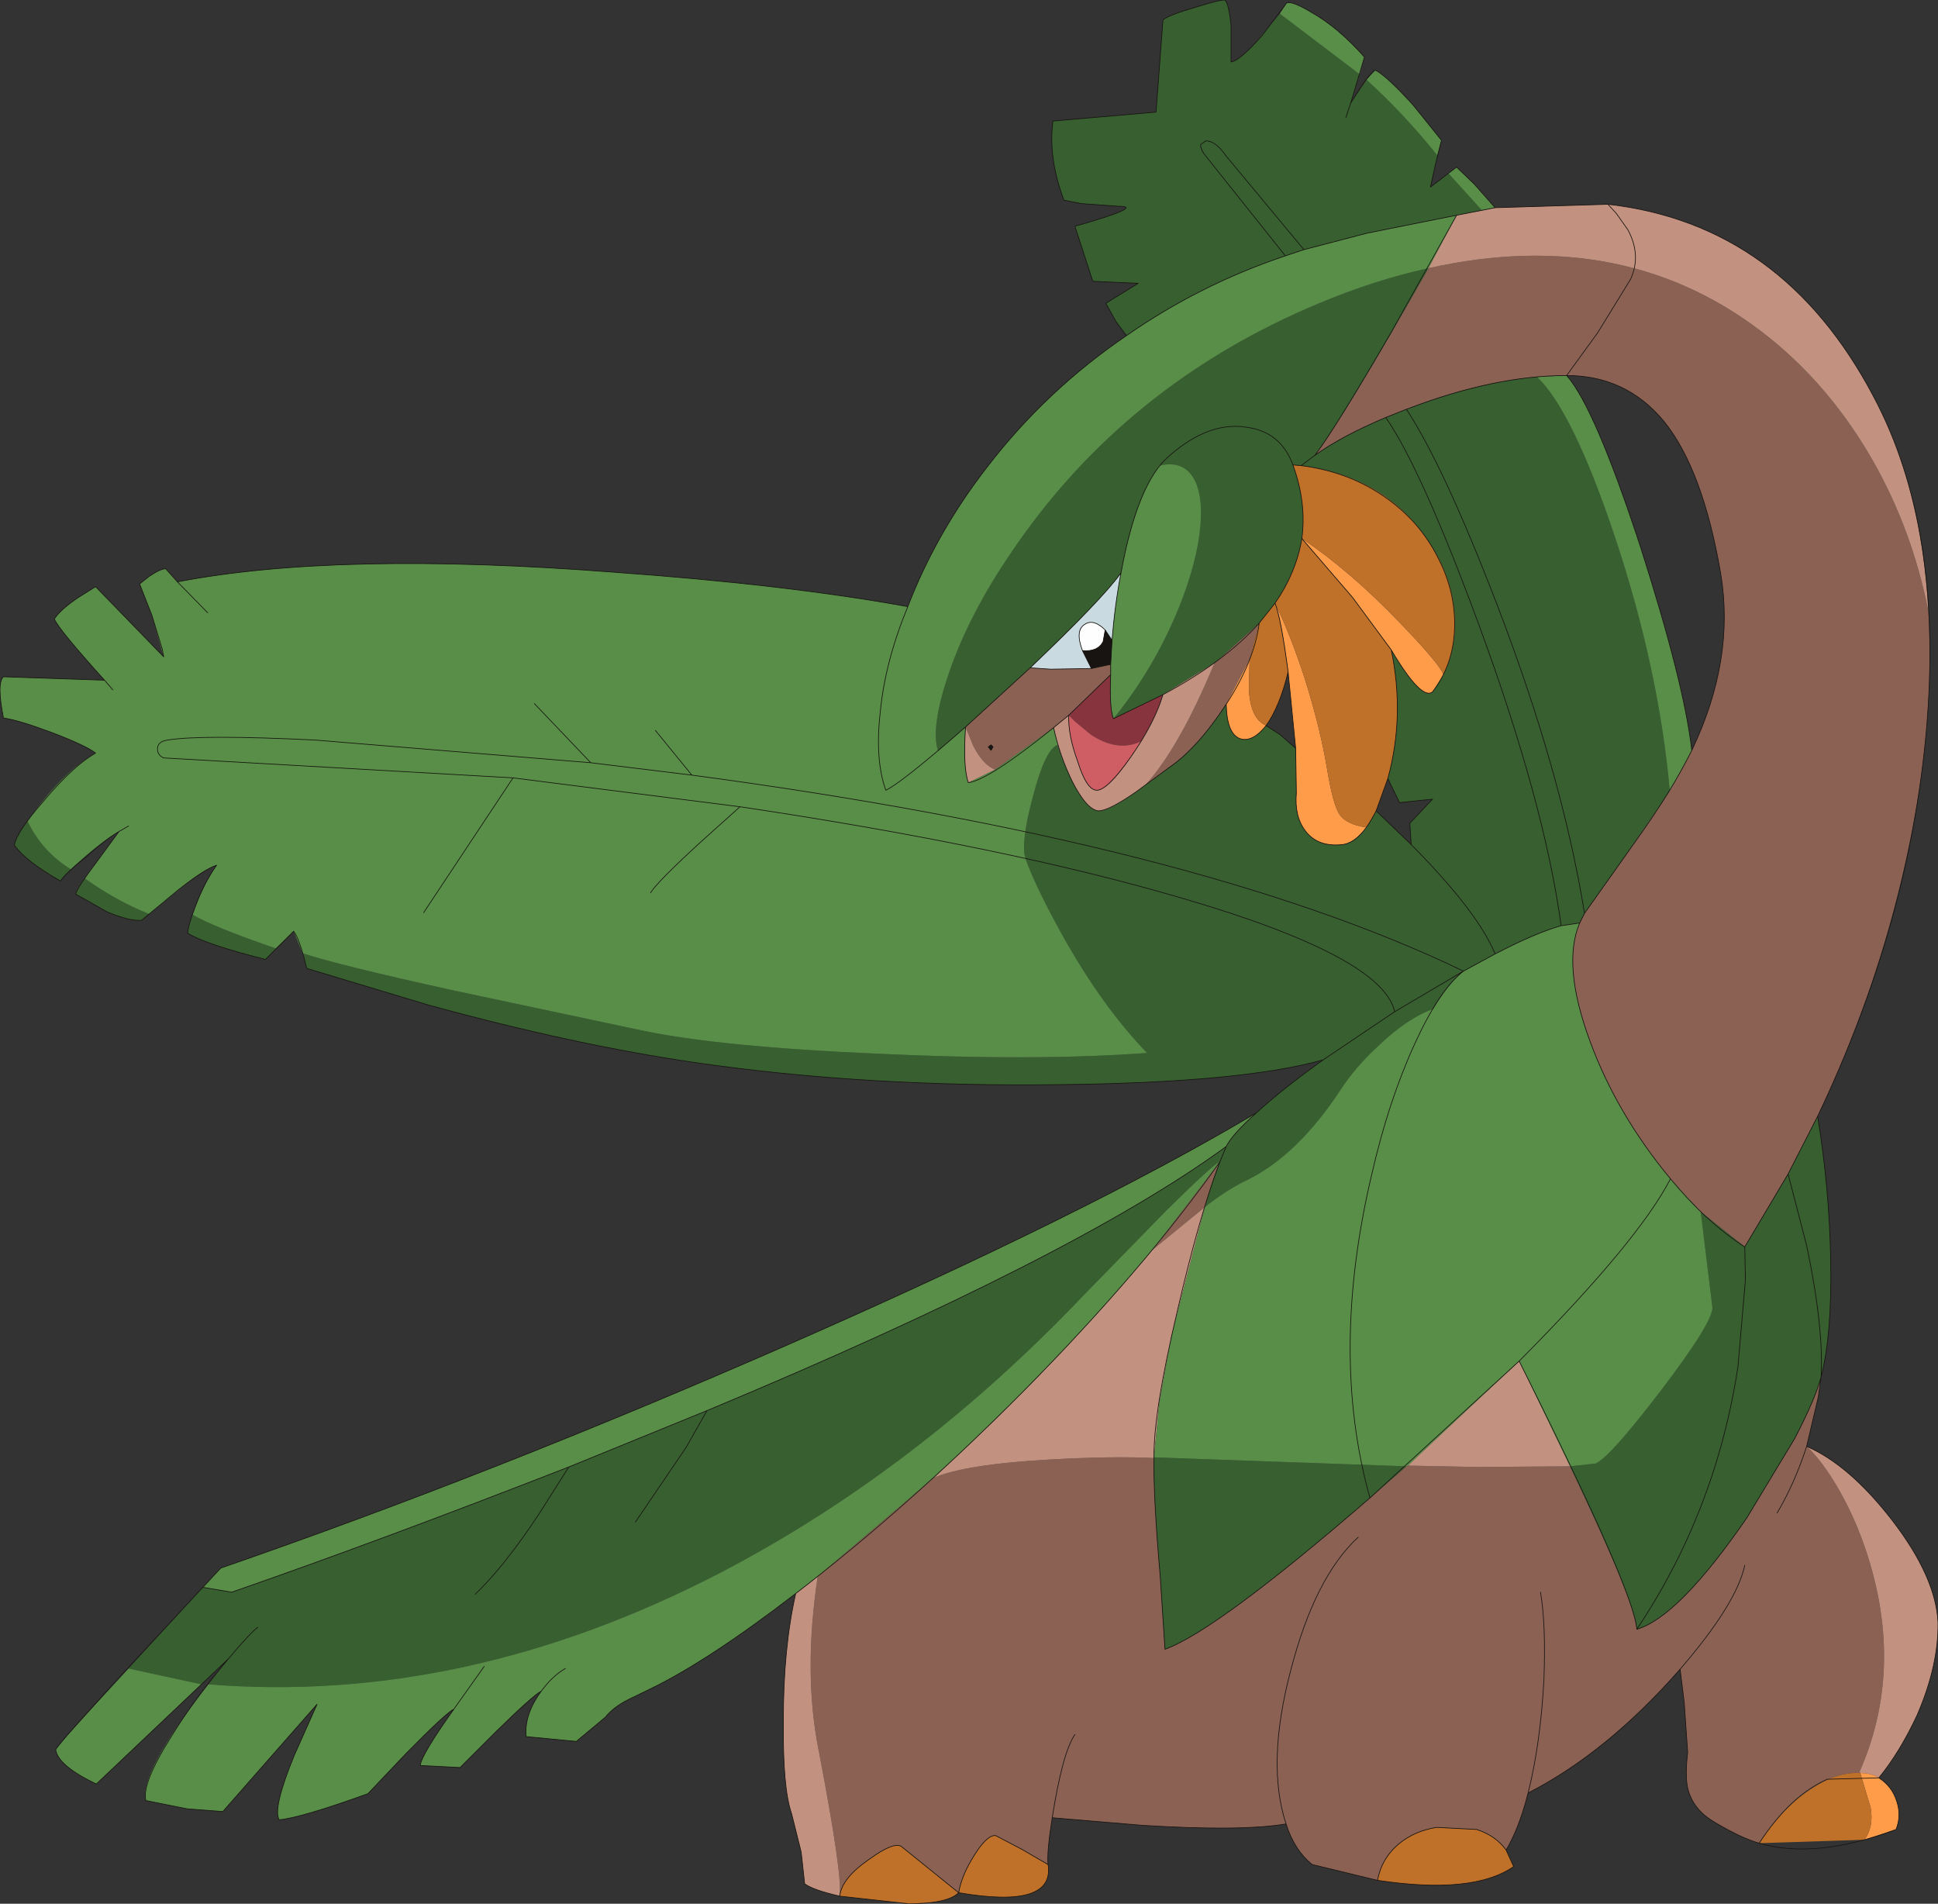
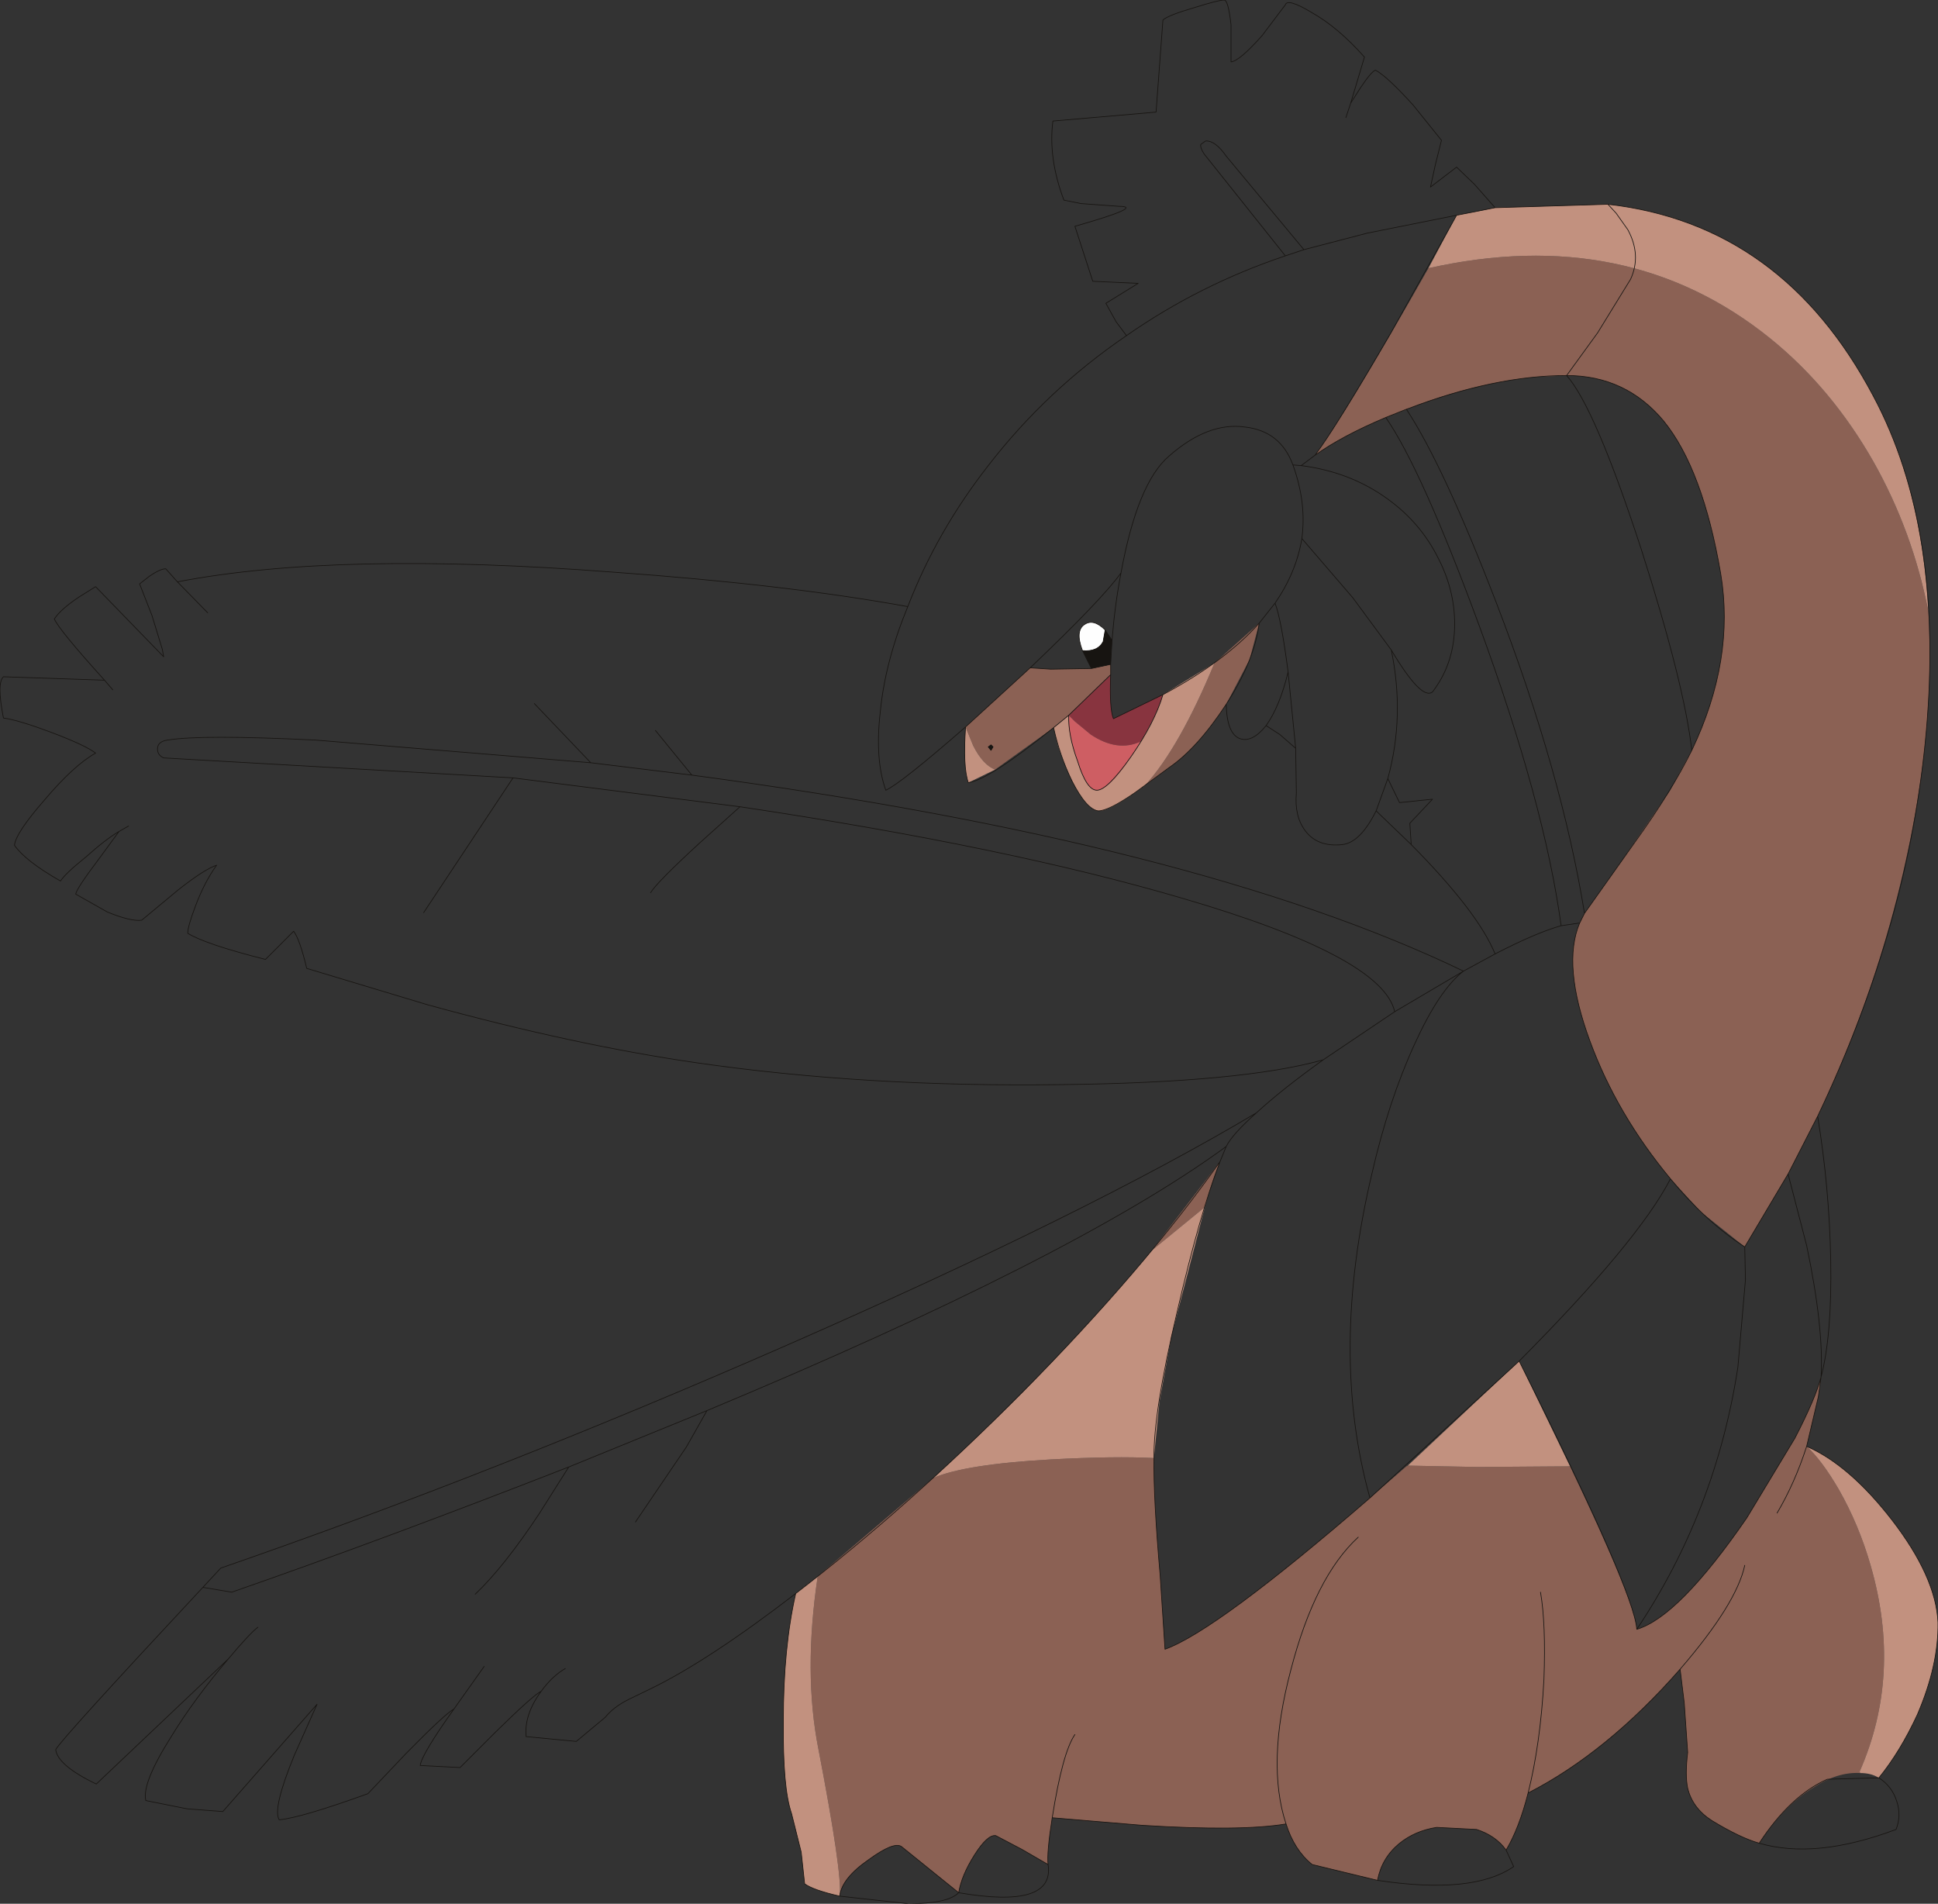
<svg xmlns="http://www.w3.org/2000/svg" height="138.4px" width="140.9px">
  <rect width="100%" height="100%" fill="#333333" stroke="none" />
  <g transform="matrix(1.0, 0.0, 0.0, 1.0, -1.1, -1.6)">
    <path d="M104.95 21.1 Q119.45 17.85 129.8 26.2 134.25 29.8 137.3 35.15 140.15 40.2 141.3 46.05 141.8 54.6 139.65 64.2 137.55 73.7 133.25 82.75 L131.1 86.95 127.95 92.25 124.75 89.7 122.55 87.3 Q118.65 82.6 116.7 77.3 114.65 71.75 115.95 68.7 L116.3 68.0 119.1 64.05 122.5 59.1 124.1 56.15 Q127.25 49.55 126.2 43.3 124.9 35.7 122.05 32.2 119.3 28.9 115.0 28.9 L112.85 29.0 Q108.4 29.4 103.5 31.3 L101.85 31.95 Q98.65 33.3 96.7 34.7 98.8 31.95 104.95 21.1 M71.3 54.45 L76.0 50.15 77.5 50.25 80.45 50.2 81.85 49.9 81.85 50.65 78.8 53.6 77.7 54.5 73.45 57.55 Q72.55 57.2 71.85 55.8 L71.3 54.45 M89.4 49.8 L92.65 46.9 91.95 49.55 90.25 52.8 Q88.15 56.0 86.1 57.4 L84.35 58.7 Q86.85 55.95 89.4 49.8 M89.8 86.05 Q89.3 87.2 88.7 89.35 L84.85 92.5 89.8 86.05 M103.35 108.2 L103.45 108.15 108.55 108.25 115.25 108.2 Q120.0 118.15 120.1 120.05 123.15 119.15 128.1 111.95 L131.6 106.15 Q133.1 103.25 133.5 101.7 L133.3 103.15 132.45 106.75 Q133.55 107.75 134.8 109.9 136.25 112.45 137.1 115.4 139.4 123.35 136.3 130.4 L136.35 130.5 Q134.7 130.4 132.95 131.55 130.8 132.85 129.0 135.6 127.6 135.2 125.55 133.95 124.15 133.05 123.8 131.6 123.6 130.65 123.8 129.0 L123.55 125.4 123.25 122.95 Q117.95 129.0 112.2 131.95 111.55 134.5 110.6 136.1 109.85 135.05 108.45 134.6 L105.55 134.45 Q103.95 134.7 102.8 135.65 101.55 136.7 101.25 138.3 L96.5 137.15 Q95.2 136.1 94.6 134.2 91.3 134.75 84.15 134.3 L77.6 133.75 Q77.2 136.3 77.3 137.15 L75.4 136.05 73.5 135.05 Q72.9 134.95 71.95 136.45 71.0 137.95 70.8 139.2 L66.65 135.85 Q66.1 135.45 64.25 136.8 62.3 138.15 62.15 139.4 62.35 137.85 60.6 128.75 59.5 123.2 60.55 116.2 L68.95 109.05 Q71.25 108.05 77.5 107.7 82.2 107.45 85.0 107.6 84.95 110.45 85.45 116.15 L85.8 121.5 Q89.55 120.15 100.7 110.5 L103.35 108.2 M73.15 56.15 L73.3 55.9 73.15 55.75 72.95 55.9 73.15 56.15" fill="#8b6154" fill-rule="evenodd" stroke="none" />
-     <path d="M76.0 50.15 Q81.25 45.15 82.6 43.25 82.15 45.6 81.95 48.15 L81.45 47.4 Q80.6 46.55 79.95 47.0 79.25 47.45 79.8 48.9 L80.45 50.2 77.5 50.25 76.0 50.15" fill="#cadae1" fill-rule="evenodd" stroke="none" />
-     <path d="M104.95 21.1 Q98.8 31.95 96.7 34.7 98.65 33.3 101.85 31.95 L103.5 31.3 Q108.4 29.4 112.85 29.0 115.45 31.5 118.5 40.6 121.7 50.2 122.5 59.1 L119.1 64.05 116.3 68.0 115.95 68.7 114.6 68.9 Q112.8 69.4 109.8 70.95 L107.5 72.2 Q106.45 73.05 105.3 74.95 103.45 75.6 101.35 77.6 99.65 79.15 98.55 80.85 95.45 85.55 91.85 87.35 90.35 88.05 88.7 89.35 89.3 87.2 89.8 86.05 89.4 86.15 85.9 89.6 L79.8 95.85 Q67.7 108.55 53.35 116.0 34.85 125.55 16.25 124.05 L17.7 122.2 15.75 124.05 10.45 122.9 15.85 117.0 17.95 117.35 Q28.75 113.6 42.45 108.25 L52.5 104.15 Q79.25 93.0 90.25 84.95 90.7 84.05 92.45 82.5 94.3 80.8 97.3 78.65 91.45 80.3 78.3 80.45 64.05 80.65 51.65 78.85 42.75 77.55 32.2 74.65 L23.4 72.0 23.1 70.9 Q25.65 71.75 34.05 73.6 L47.7 76.5 Q53.35 77.7 64.8 78.2 76.35 78.75 84.5 78.15 81.3 74.85 78.4 69.7 76.35 66.0 75.65 64.0 75.3 62.85 76.2 59.5 77.1 56.05 78.0 55.75 78.6 57.6 79.35 58.95 80.2 60.45 80.95 60.55 81.8 60.6 84.35 58.7 L86.1 57.4 Q88.15 56.0 90.25 52.8 90.3 54.95 91.25 55.3 92.15 55.6 93.15 54.35 L94.15 55.0 95.3 56.0 95.35 59.25 Q95.2 60.95 96.0 62.0 96.9 63.2 98.7 63.0 99.55 62.9 100.45 61.75 L101.15 60.55 103.7 63.0 103.6 61.45 105.25 59.7 102.85 59.95 102.0 58.2 Q103.25 53.65 102.25 48.85 104.45 52.55 105.25 51.9 L106.05 50.65 Q107.05 48.6 106.85 46.15 106.65 43.7 105.3 41.5 102.2 36.3 95.7 35.45 L95.1 35.4 Q96.1 38.15 95.75 40.75 95.35 43.2 93.8 45.45 L92.65 46.9 89.4 49.8 85.65 52.1 82.05 53.85 Q84.45 50.9 86.1 47.4 87.65 44.1 88.2 41.15 88.7 38.25 88.05 36.7 87.3 35.0 85.4 35.45 83.6 37.8 82.6 43.25 81.25 45.15 76.0 50.15 L71.3 54.45 69.3 56.2 Q68.75 54.5 70.05 50.65 71.5 46.35 74.6 41.8 82.85 29.55 97.0 23.65 101.05 21.95 104.95 21.1 M124.75 89.7 L127.95 92.25 131.1 86.95 133.25 82.75 Q134.1 87.95 134.2 93.2 134.3 98.65 133.5 101.7 133.1 103.25 131.6 106.15 L128.1 111.95 Q123.15 119.15 120.1 120.05 120.0 118.15 115.25 108.2 L117.1 108.0 Q118.1 107.6 121.85 102.7 125.65 97.7 125.6 96.65 L124.75 89.7 M108.85 16.9 L107.0 17.25 100.5 18.55 95.9 19.75 94.55 20.2 Q88.3 22.3 83.0 26.0 L82.25 25.0 81.5 23.65 83.85 22.2 80.55 22.05 79.25 18.05 Q84.35 16.6 82.45 16.6 L79.7 16.4 78.45 16.15 Q77.3 13.1 77.65 10.4 L85.15 9.75 85.65 3.05 Q86.05 2.7 87.95 2.15 89.7 1.6 90.1 1.6 90.4 1.6 90.6 3.4 L90.6 6.1 Q91.1 6.05 92.3 4.8 L94.15 2.6 99.95 7.0 99.3 9.1 100.45 7.4 Q103.2 9.9 105.6 12.9 L105.1 15.2 106.4 14.2 108.85 16.9 M85.0 107.55 L103.35 108.2 100.7 110.5 Q89.55 120.15 85.8 121.5 L85.45 116.15 Q84.95 110.45 85.0 107.6 L85.0 107.55 M3.1 61.3 Q4.15 63.5 6.25 64.8 5.6 65.4 5.5 65.65 2.95 64.2 2.15 63.05 2.2 62.55 3.1 61.3 M7.25 65.45 Q9.55 67.1 11.95 68.05 L11.4 68.5 Q10.6 68.6 8.9 67.9 L6.6 66.6 Q6.65 66.3 7.25 65.45 M15.1 68.1 Q16.65 69.0 21.15 70.55 L20.4 71.35 Q16.05 70.25 14.75 69.45 14.75 69.1 15.1 68.1" fill="#375f2f" fill-rule="evenodd" stroke="none" />
    <path d="M141.3 46.05 Q140.15 40.2 137.3 35.15 134.25 29.8 129.8 26.2 119.45 17.85 104.95 21.1 L107.0 17.25 108.85 16.9 109.8 16.7 118.0 16.45 Q130.7 17.9 137.3 30.4 140.8 36.9 141.3 46.05 M85.65 52.1 L89.4 49.8 Q86.85 55.95 84.35 58.7 81.8 60.6 80.95 60.55 80.2 60.45 79.35 58.95 78.6 57.6 78.0 55.75 L77.7 54.5 78.8 53.6 Q78.75 55.05 79.45 56.95 80.1 59.05 80.85 59.05 81.9 59.0 84.05 55.5 85.2 53.6 85.65 52.1 M88.7 89.35 L86.25 98.8 86.2 99.15 86.1 99.65 85.4 103.5 85.0 107.55 85.0 107.6 Q82.2 107.45 77.5 107.7 71.25 108.05 68.95 109.05 77.9 100.85 84.85 92.5 L88.7 89.35 M103.45 108.15 L111.55 100.55 115.25 108.2 108.55 108.25 103.45 108.15 M71.3 54.45 L71.85 55.8 Q72.55 57.2 73.45 57.55 L71.5 58.5 Q71.1 57.35 71.3 54.45 M58.95 117.45 L60.55 116.2 Q59.5 123.2 60.6 128.75 62.35 137.85 62.15 139.4 L62.15 139.45 Q60.2 139.0 59.6 138.55 L59.35 136.25 58.65 133.45 Q58.0 131.6 58.05 126.7 58.05 121.4 58.95 117.45 M136.35 130.5 L136.3 130.4 Q139.4 123.35 137.1 115.4 136.25 112.45 134.8 109.9 133.55 107.75 132.45 106.75 135.55 108.1 138.65 112.1 141.85 116.25 142.0 119.55 142.05 122.65 140.5 126.25 139.25 128.95 137.7 130.85 137.15 130.5 136.35 130.5" fill="#c2917f" fill-rule="evenodd" stroke="none" />
-     <path d="M106.05 50.65 L105.25 51.9 Q104.45 52.55 102.25 48.85 L99.45 45.05 95.75 40.75 Q99.25 43.1 102.85 46.85 105.75 49.85 106.05 50.65 M100.45 61.75 Q99.55 62.9 98.7 63.0 96.9 63.2 96.0 62.0 95.2 60.95 95.35 59.25 L95.3 56.0 94.75 50.45 Q94.25 46.6 93.8 45.45 94.9 47.7 95.95 50.9 97.1 54.55 97.6 57.6 98.0 60.0 98.45 60.75 98.95 61.55 100.45 61.75 M93.15 54.35 Q92.15 55.6 91.25 55.3 90.3 54.95 90.25 52.8 L91.95 49.55 91.9 51.7 Q92.0 53.85 93.15 54.35 M137.7 130.85 Q138.65 131.45 139.0 132.55 139.35 133.6 138.95 134.6 L136.65 135.35 Q137.35 134.4 137.1 133.0 L136.35 130.5 Q137.15 130.5 137.7 130.85" fill="#fe9c49" fill-rule="evenodd" stroke="none" />
-     <path d="M92.65 46.9 L93.8 45.45 Q95.35 43.2 95.75 40.75 96.1 38.15 95.1 35.4 L95.7 35.45 Q102.2 36.3 105.3 41.5 106.65 43.7 106.85 46.15 107.05 48.6 106.05 50.65 105.75 49.85 102.85 46.85 99.25 43.1 95.75 40.75 L99.45 45.05 102.25 48.85 Q103.25 53.65 102.0 58.2 L101.15 60.55 100.45 61.75 Q98.95 61.55 98.45 60.75 98.0 60.0 97.6 57.6 97.1 54.55 95.95 50.9 94.9 47.7 93.8 45.45 94.25 46.6 94.75 50.45 94.15 52.95 93.15 54.35 92.0 53.85 91.9 51.7 L91.95 49.55 92.65 46.9 M62.15 139.45 L62.15 139.4 Q62.3 138.15 64.25 136.8 66.1 135.45 66.65 135.85 L70.8 139.2 Q71.0 137.95 71.95 136.45 72.9 134.95 73.5 135.05 L75.4 136.05 77.3 137.15 Q77.8 140.4 70.8 139.2 70.0 140.0 67.15 140.0 L62.15 139.45 M101.25 138.3 Q101.55 136.7 102.8 135.65 103.95 134.7 105.55 134.45 L108.45 134.6 Q109.85 135.05 110.6 136.1 L111.15 137.3 Q108.2 139.35 101.25 138.3 M129.0 135.6 Q130.8 132.85 132.95 131.55 134.7 130.4 136.35 130.5 L137.1 133.0 Q137.35 134.4 136.65 135.35 L129.0 135.6" fill="#bf7029" fill-rule="evenodd" stroke="none" />
    <path d="M81.45 47.4 L81.3 48.25 Q80.9 49.0 79.8 48.9 79.25 47.45 79.95 47.0 80.6 46.55 81.45 47.4" fill="#fefefe" fill-rule="evenodd" stroke="none" />
-     <path d="M112.85 29.0 L115.0 28.9 Q117.05 31.2 120.4 41.45 123.55 51.3 124.1 56.15 L122.5 59.1 Q121.7 50.2 118.5 40.6 115.45 31.5 112.85 29.0 M115.95 68.7 Q114.65 71.75 116.7 77.3 118.65 82.6 122.55 87.3 L124.75 89.7 125.6 96.65 Q125.65 97.7 121.85 102.7 118.1 107.6 117.1 108.0 L115.25 108.2 111.55 100.55 103.45 108.15 103.35 108.2 85.0 107.55 85.4 103.5 86.1 99.65 86.2 99.15 86.25 98.8 88.7 89.35 Q90.35 88.05 91.85 87.35 95.45 85.55 98.55 80.85 99.65 79.15 101.35 77.6 103.45 75.6 105.3 74.95 106.45 73.05 107.5 72.2 L109.8 70.95 Q112.8 69.4 114.6 68.9 L115.95 68.7 M109.8 16.7 L108.85 16.9 106.4 14.2 107.0 13.75 108.3 15.0 109.8 16.7 M107.0 17.25 L104.95 21.1 Q101.05 21.95 97.0 23.65 82.85 29.55 74.6 41.8 71.5 46.35 70.05 50.65 68.75 54.5 69.3 56.2 L71.3 54.45 Q71.1 57.35 71.5 58.5 L73.45 57.55 77.7 54.5 78.0 55.75 Q77.1 56.05 76.2 59.5 75.3 62.85 75.65 64.0 76.35 66.0 78.4 69.7 81.3 74.85 84.5 78.15 76.35 78.75 64.8 78.2 53.35 77.7 47.7 76.5 L34.05 73.6 Q25.65 71.75 23.1 70.9 L22.45 69.3 21.15 70.55 Q16.65 69.0 15.1 68.1 15.8 66.05 16.85 64.5 16.0 64.75 14.45 66.0 L11.95 68.05 Q9.55 67.1 7.25 65.45 L9.75 62.05 Q8.2 62.95 6.25 64.8 4.15 63.5 3.1 61.3 5.65 57.7 8.05 56.35 7.35 55.8 4.85 54.85 2.45 53.95 1.35 53.8 0.85 51.25 1.35 50.8 L8.7 51.05 Q5.4 47.4 5.05 46.6 5.5 45.9 6.85 45.0 L8.05 44.25 13.0 49.35 12.15 46.35 11.25 44.05 11.95 43.5 Q12.75 42.95 13.15 42.95 L14.0 43.9 Q25.7 41.65 45.75 43.2 58.3 44.1 67.1 45.7 69.2 40.25 72.95 35.45 77.2 29.95 83.0 26.0 88.3 22.3 94.55 20.2 L95.9 19.75 100.5 18.55 107.0 17.25 M82.6 43.25 Q83.6 37.8 85.4 35.45 87.3 35.0 88.05 36.7 88.7 38.25 88.2 41.15 87.65 44.1 86.1 47.4 84.45 50.9 82.05 53.85 81.75 53.1 81.85 50.65 L81.85 49.9 81.95 48.15 Q82.15 45.6 82.6 43.25 M92.45 82.5 Q90.7 84.05 90.25 84.95 79.25 93.0 52.5 104.15 L42.45 108.25 Q28.75 113.6 17.95 117.35 L15.85 117.0 17.15 115.6 Q36.95 108.75 58.3 99.4 80.2 89.8 92.45 82.5 M10.45 122.9 L15.75 124.05 8.1 131.3 Q5.3 129.95 5.15 128.8 5.35 128.4 10.45 122.9 M16.25 124.05 Q34.85 125.55 53.35 116.0 67.7 108.55 79.8 95.85 L85.9 89.6 Q89.4 86.15 89.8 86.05 L84.85 92.5 Q77.9 100.85 68.95 109.05 L60.55 116.2 58.95 117.45 Q52.65 122.3 48.45 124.35 L46.8 125.15 Q45.7 125.7 45.1 126.45 L43.0 128.2 39.35 127.85 Q39.2 126.25 40.45 124.55 39.85 124.85 37.15 127.5 L34.55 130.1 31.65 129.95 Q31.75 129.15 34.1 125.85 33.5 126.15 30.6 129.1 L27.85 132.0 Q23.0 133.75 21.4 133.9 20.9 133.1 22.5 129.2 L24.15 125.5 17.3 133.3 14.7 133.1 11.7 132.5 Q11.2 130.5 16.25 124.05 M100.45 7.4 L101.1 6.7 Q101.95 7.15 103.85 9.25 L105.9 11.8 105.6 12.9 Q103.2 9.9 100.45 7.4 M94.15 2.6 L94.55 1.95 Q94.7 1.45 96.45 2.5 98.4 3.6 100.3 5.75 L99.95 7.0 94.15 2.6" fill="#588e47" fill-rule="evenodd" stroke="none" />
    <path d="M82.05 53.85 L85.65 52.1 Q85.2 53.6 84.05 55.5 82.35 56.3 80.4 55.0 L79.25 54.05 78.8 53.6 81.85 50.65 Q81.75 53.1 82.05 53.85" fill="#88343f" fill-rule="evenodd" stroke="none" />
    <path d="M84.05 55.5 Q81.9 59.0 80.85 59.05 80.1 59.05 79.45 56.95 78.75 55.05 78.8 53.6 L79.25 54.05 80.4 55.0 Q82.35 56.3 84.05 55.5" fill="#ce5e63" fill-rule="evenodd" stroke="none" />
    <path d="M79.8 48.9 Q80.9 49.0 81.3 48.25 L81.45 47.4 81.95 48.15 81.85 49.9 80.45 50.2 79.8 48.9 M73.15 56.15 L72.95 55.9 73.15 55.75 73.3 55.9 73.15 56.15" fill="#171411" fill-rule="evenodd" stroke="none" />
    <path d="M122.05 32.2 Q119.3 28.9 115.0 28.9 117.05 31.2 120.4 41.45 123.55 51.3 124.1 56.15 127.25 49.55 126.2 43.3 124.9 35.7 122.05 32.2 M105.9 11.8 L105.45 13.6 105.1 15.2 107.0 13.75 108.3 15.0 109.8 16.7 118.0 16.45 Q130.7 17.9 137.3 30.4 142.45 40.05 141.15 54.75 139.9 68.8 133.25 82.75 134.1 87.95 134.2 93.2 134.3 98.65 133.5 101.7 L133.3 103.15 132.45 106.75 Q135.55 108.1 138.65 112.1 141.85 116.25 142.0 119.55 142.05 122.65 140.5 126.25 139.25 128.95 137.7 130.85 138.65 131.45 139.0 132.55 139.35 133.6 138.95 134.6 133.1 136.8 129.0 135.6 127.6 135.2 125.55 133.95 124.15 133.05 123.8 131.6 123.6 130.65 123.8 129.0 L123.55 125.4 123.25 122.95 Q117.95 129.0 112.2 131.95 111.55 134.5 110.6 136.1 L111.15 137.3 Q108.2 139.35 101.25 138.3 L96.5 137.15 Q95.2 136.1 94.6 134.2 91.3 134.75 84.15 134.3 L77.6 133.75 Q77.2 136.3 77.3 137.15 77.8 140.4 70.8 139.2 70.0 140.0 67.15 140.0 L62.15 139.45 Q60.2 139.0 59.6 138.55 L59.35 136.25 58.65 133.45 Q58.0 131.6 58.05 126.7 58.05 121.4 58.95 117.45 52.65 122.3 48.45 124.35 L46.8 125.15 Q45.7 125.7 45.1 126.45 L43.0 128.2 39.35 127.85 Q39.2 126.25 40.45 124.55 39.85 124.85 37.15 127.5 L34.55 130.1 31.65 129.95 Q31.75 129.15 34.1 125.85 33.5 126.15 30.6 129.1 L27.85 132.0 Q23.0 133.75 21.4 133.9 20.9 133.1 22.5 129.2 L24.15 125.5 17.3 133.3 14.7 133.1 11.7 132.5 Q11.4 131.25 13.55 127.85 15.2 125.15 17.7 122.2 L8.1 131.3 Q5.3 129.95 5.15 128.8 5.45 128.15 15.85 117.0 L17.15 115.6 Q36.95 108.75 58.3 99.4 80.2 89.8 92.45 82.5 94.3 80.8 97.3 78.65 91.45 80.3 78.3 80.45 64.05 80.65 51.65 78.85 42.75 77.55 32.2 74.65 L23.4 72.0 Q22.9 69.9 22.45 69.3 L20.4 71.35 Q16.05 70.25 14.75 69.45 14.75 68.95 15.3 67.5 15.95 65.75 16.85 64.5 15.95 64.8 14.05 66.3 L11.4 68.5 Q10.6 68.6 8.9 67.9 L6.6 66.6 Q6.7 66.15 8.25 64.1 L9.75 62.05 Q8.8 62.6 7.35 63.9 5.85 65.1 5.5 65.65 2.95 64.2 2.15 63.05 2.25 62.15 4.3 59.8 6.45 57.25 8.05 56.35 7.35 55.8 4.85 54.85 2.45 53.95 1.35 53.8 0.85 51.25 1.35 50.8 L8.7 51.05 Q5.4 47.4 5.05 46.6 5.5 45.9 6.85 45.0 L8.05 44.25 13.0 49.35 12.9 48.8 12.15 46.35 11.25 44.05 11.95 43.5 Q12.75 42.95 13.15 42.95 L14.0 43.9 Q25.7 41.65 45.75 43.2 58.3 44.1 67.1 45.7 69.2 40.25 72.95 35.45 77.2 29.95 83.0 26.0 L82.25 25.0 81.5 23.65 83.85 22.2 80.55 22.05 79.25 18.05 Q84.35 16.6 82.45 16.6 L79.7 16.4 78.45 16.15 Q77.3 13.1 77.65 10.4 L85.15 9.75 85.65 3.05 Q86.05 2.7 87.95 2.15 89.7 1.6 90.1 1.6 90.4 1.6 90.6 3.4 L90.6 6.1 Q91.2 6.05 92.85 4.2 L94.55 1.95 Q94.7 1.45 96.45 2.5 98.4 3.6 100.3 5.75 L99.3 9.1 100.0 8.0 Q100.8 6.8 101.1 6.7 101.95 7.15 103.85 9.25 L105.9 11.8 M83.0 26.0 Q88.3 22.3 94.55 20.2 L88.65 12.8 Q88.35 12.35 88.4 12.1 L88.75 11.85 Q89.45 11.8 90.25 12.95 L95.9 19.75 100.5 18.55 107.0 17.25 109.8 16.7 M118.0 16.45 L118.6 17.1 119.45 18.3 Q120.45 20.15 119.65 21.9 L117.25 25.8 115.0 28.9 Q109.8 28.9 103.5 31.3 L103.35 31.35 Q106.05 35.45 109.9 45.45 114.65 57.8 116.3 68.0 L119.95 62.85 Q122.65 59.1 124.1 56.15 M99.3 9.1 L98.95 10.15 M94.55 20.2 L95.9 19.75 M67.1 45.7 Q65.45 49.7 65.1 53.35 64.7 56.8 65.5 59.05 66.6 58.55 71.3 54.45 L76.0 50.15 Q81.25 45.15 82.6 43.25 83.8 36.7 86.1 34.75 88.95 32.25 91.65 32.65 94.2 32.95 95.1 35.4 L95.7 35.45 96.7 34.7 Q98.15 32.8 102.25 25.75 L107.0 17.25 M76.0 50.15 L77.5 50.25 80.45 50.2 79.8 48.9 Q79.25 47.45 79.95 47.0 80.6 46.55 81.45 47.4 L81.95 48.15 Q82.15 45.6 82.6 43.25 M81.45 47.4 L81.3 48.25 Q80.9 49.0 79.8 48.9 M92.65 46.9 Q92.3 49.65 90.25 52.8 90.3 54.95 91.25 55.3 92.15 55.6 93.15 54.35 94.15 52.95 94.75 50.45 94.25 46.6 93.8 45.45 L92.65 46.9 Q90.15 49.7 85.65 52.1 85.05 54.15 83.3 56.65 81.6 59.05 80.85 59.05 80.1 59.05 79.45 56.95 78.75 55.05 78.8 53.6 L77.7 54.5 Q78.15 56.55 79.05 58.4 80.1 60.45 80.95 60.55 81.7 60.55 83.65 59.2 L86.1 57.4 Q88.15 56.0 90.25 52.8 M94.75 50.45 L95.3 56.0 95.35 59.25 Q95.2 60.95 96.0 62.0 96.9 63.2 98.7 63.0 100.0 62.85 101.15 60.55 L102.0 58.2 Q103.25 53.65 102.25 48.85 L99.45 45.05 95.75 40.75 Q95.35 43.2 93.8 45.45 M95.1 35.4 Q96.1 38.15 95.75 40.75 M103.35 31.35 L101.85 31.95 Q104.45 35.7 108.65 47.1 113.4 60.05 114.6 68.9 L115.95 68.7 116.3 68.0 M95.7 35.45 Q99.25 35.9 101.95 37.85 104.4 39.6 105.7 42.25 106.95 44.7 106.85 47.35 106.75 49.95 105.25 51.9 104.45 52.55 102.25 48.85 M101.85 31.95 Q98.65 33.3 96.7 34.7 M102.0 58.2 L102.85 59.95 105.25 59.7 103.6 61.45 103.7 63.0 Q108.55 67.9 109.8 70.95 112.8 69.4 114.6 68.9 M109.8 70.95 L107.5 72.2 Q105.75 73.55 103.95 77.5 102.05 81.65 100.85 86.9 97.75 99.95 100.7 110.5 L111.55 100.55 Q120.2 91.85 122.55 87.3 118.65 82.6 116.7 77.3 114.65 71.75 115.95 68.7 M93.15 54.35 L94.15 55.0 95.3 56.0 M78.8 53.6 L81.85 50.65 81.85 49.9 80.45 50.2 M85.65 52.1 L82.05 53.85 Q81.75 53.1 81.85 50.65 M92.45 82.5 Q90.7 84.05 90.25 84.95 L89.8 86.05 Q88.3 89.95 86.7 96.9 84.95 104.3 85.0 107.6 84.95 110.45 85.45 116.15 L85.8 121.5 Q89.55 120.15 100.7 110.5 M102.5 75.15 L107.5 72.2 Q88.1 62.85 51.4 57.95 L44.05 57.05 24.0 55.4 Q15.75 55.0 13.3 55.4 12.55 55.5 12.55 56.05 12.55 56.5 13.0 56.7 L38.4 58.15 54.9 60.25 Q74.3 63.15 87.05 66.9 101.6 71.15 102.5 75.15 L97.3 78.65 M101.15 60.55 L103.7 63.0 M133.25 82.75 L131.1 86.95 132.45 92.15 Q133.7 98.1 133.5 101.7 133.1 103.25 131.6 106.15 L128.1 111.95 Q123.15 119.15 120.1 120.05 119.95 117.35 111.55 100.55 M120.1 120.05 Q125.85 111.45 127.45 101.0 L128.0 94.65 127.95 92.25 Q125.15 90.45 122.55 87.3 M131.1 86.95 L127.95 92.25 M81.85 49.9 L81.95 48.15 M16.2 46.15 L14.0 43.9 M38.4 58.15 L31.9 67.95 M8.7 51.05 L9.3 51.75 M9.75 62.05 L10.45 61.65 M73.15 55.75 L73.3 55.9 73.15 56.15 72.95 55.9 73.15 55.75 M71.3 54.45 Q71.1 57.35 71.5 58.5 73.0 58.3 77.7 54.5 M48.75 54.7 L51.4 57.95 M54.9 60.25 L51.95 62.9 Q48.85 65.75 48.4 66.5 M39.95 52.75 L44.05 57.05 M90.25 84.95 Q79.25 93.0 52.5 104.15 L51.0 106.8 47.3 112.25 M15.85 117.0 L17.95 117.35 Q28.75 113.6 42.45 108.25 L52.5 104.15 M62.15 139.45 Q62.3 138.15 64.25 136.8 66.1 135.45 66.65 135.85 L70.8 139.2 Q71.0 137.95 71.95 136.45 72.9 134.95 73.5 135.05 L75.4 136.05 77.3 137.15 M79.25 127.7 Q78.35 129.0 77.6 133.75 M58.95 117.45 Q67.15 111.15 75.45 102.8 84.3 93.85 89.8 86.05 M42.45 108.25 L40.3 111.65 Q37.75 115.5 35.65 117.5 M19.85 119.9 Q19.3 120.3 17.7 122.2 M36.3 122.75 L34.1 125.85 M42.2 122.9 Q41.25 123.45 40.45 124.55 M132.45 106.75 Q131.6 109.4 130.3 111.6 M127.95 115.4 Q127.35 118.2 123.25 122.95 M137.7 130.85 L133.95 130.95 Q131.25 132.15 129.0 135.6 M113.1 117.35 Q113.5 119.65 113.35 123.7 113.1 128.35 112.2 131.95 M99.85 113.35 Q96.7 116.25 94.95 123.0 93.15 129.8 94.6 134.2 M110.6 136.1 Q109.85 135.05 108.45 134.6 L105.55 134.45 Q103.95 134.7 102.8 135.65 101.55 136.7 101.25 138.3" fill="none" stroke="#171411" stroke-linecap="round" stroke-linejoin="round" stroke-width="0.05" />
  </g>
</svg>